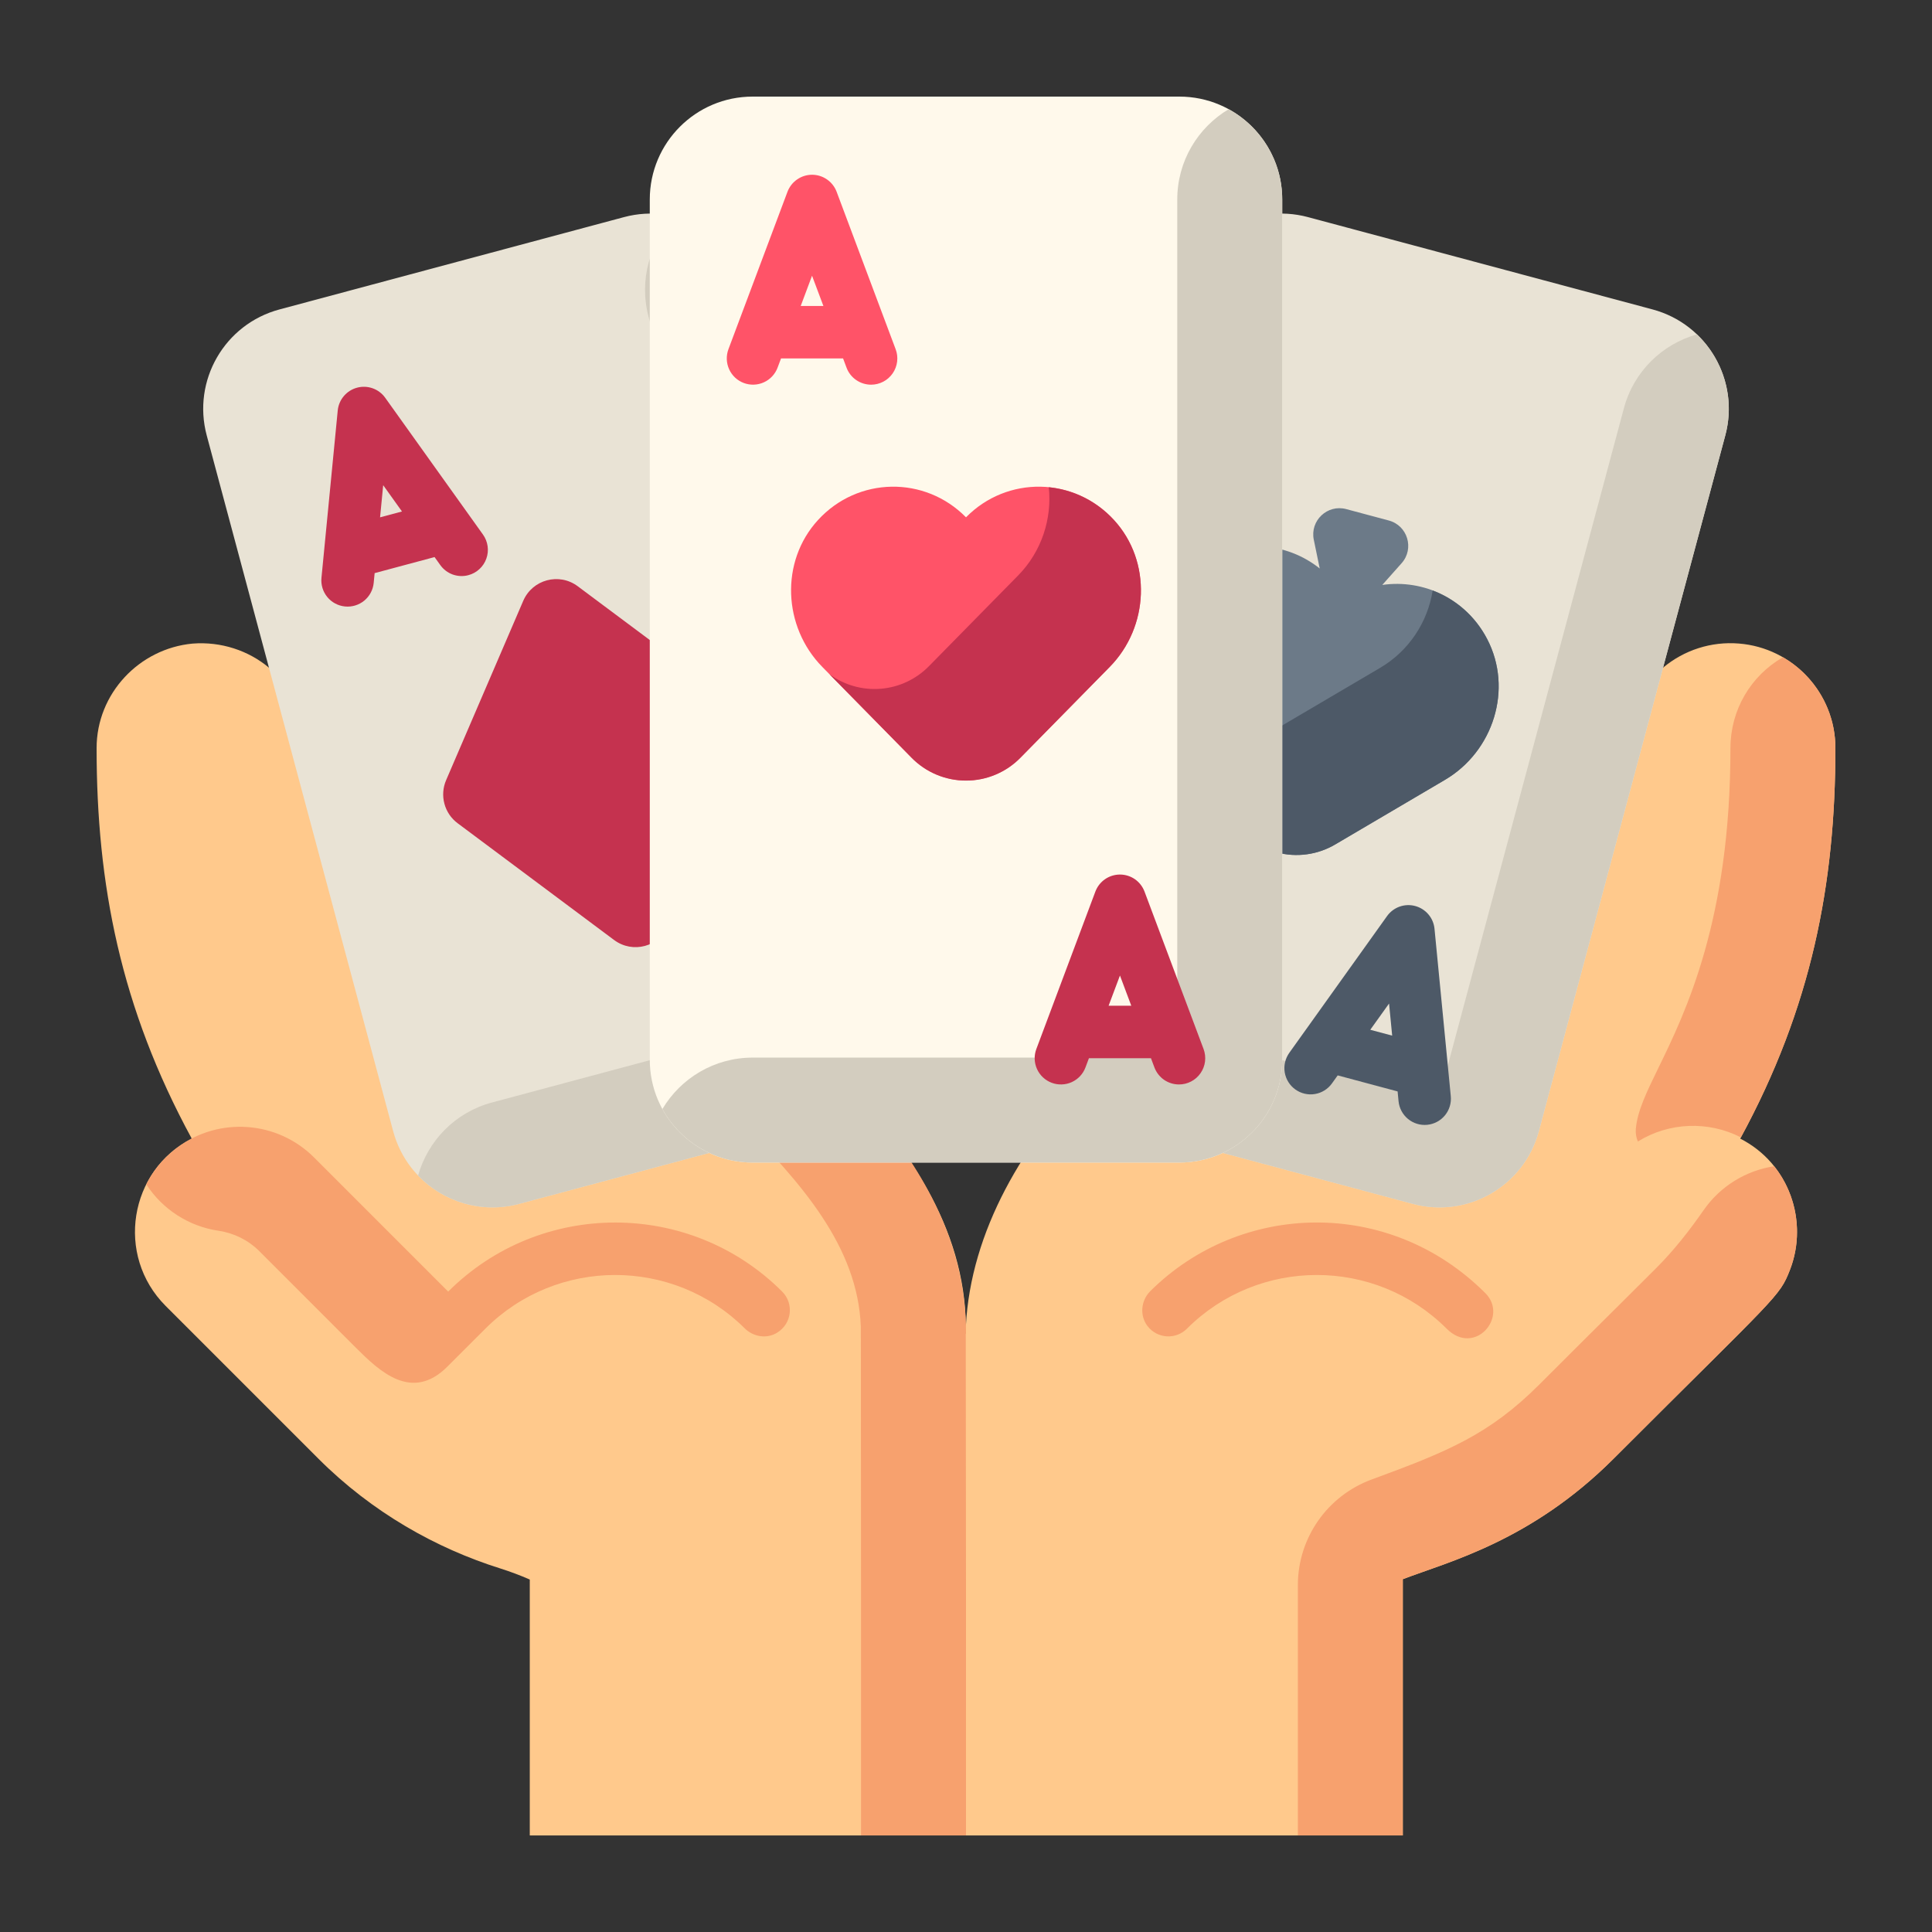
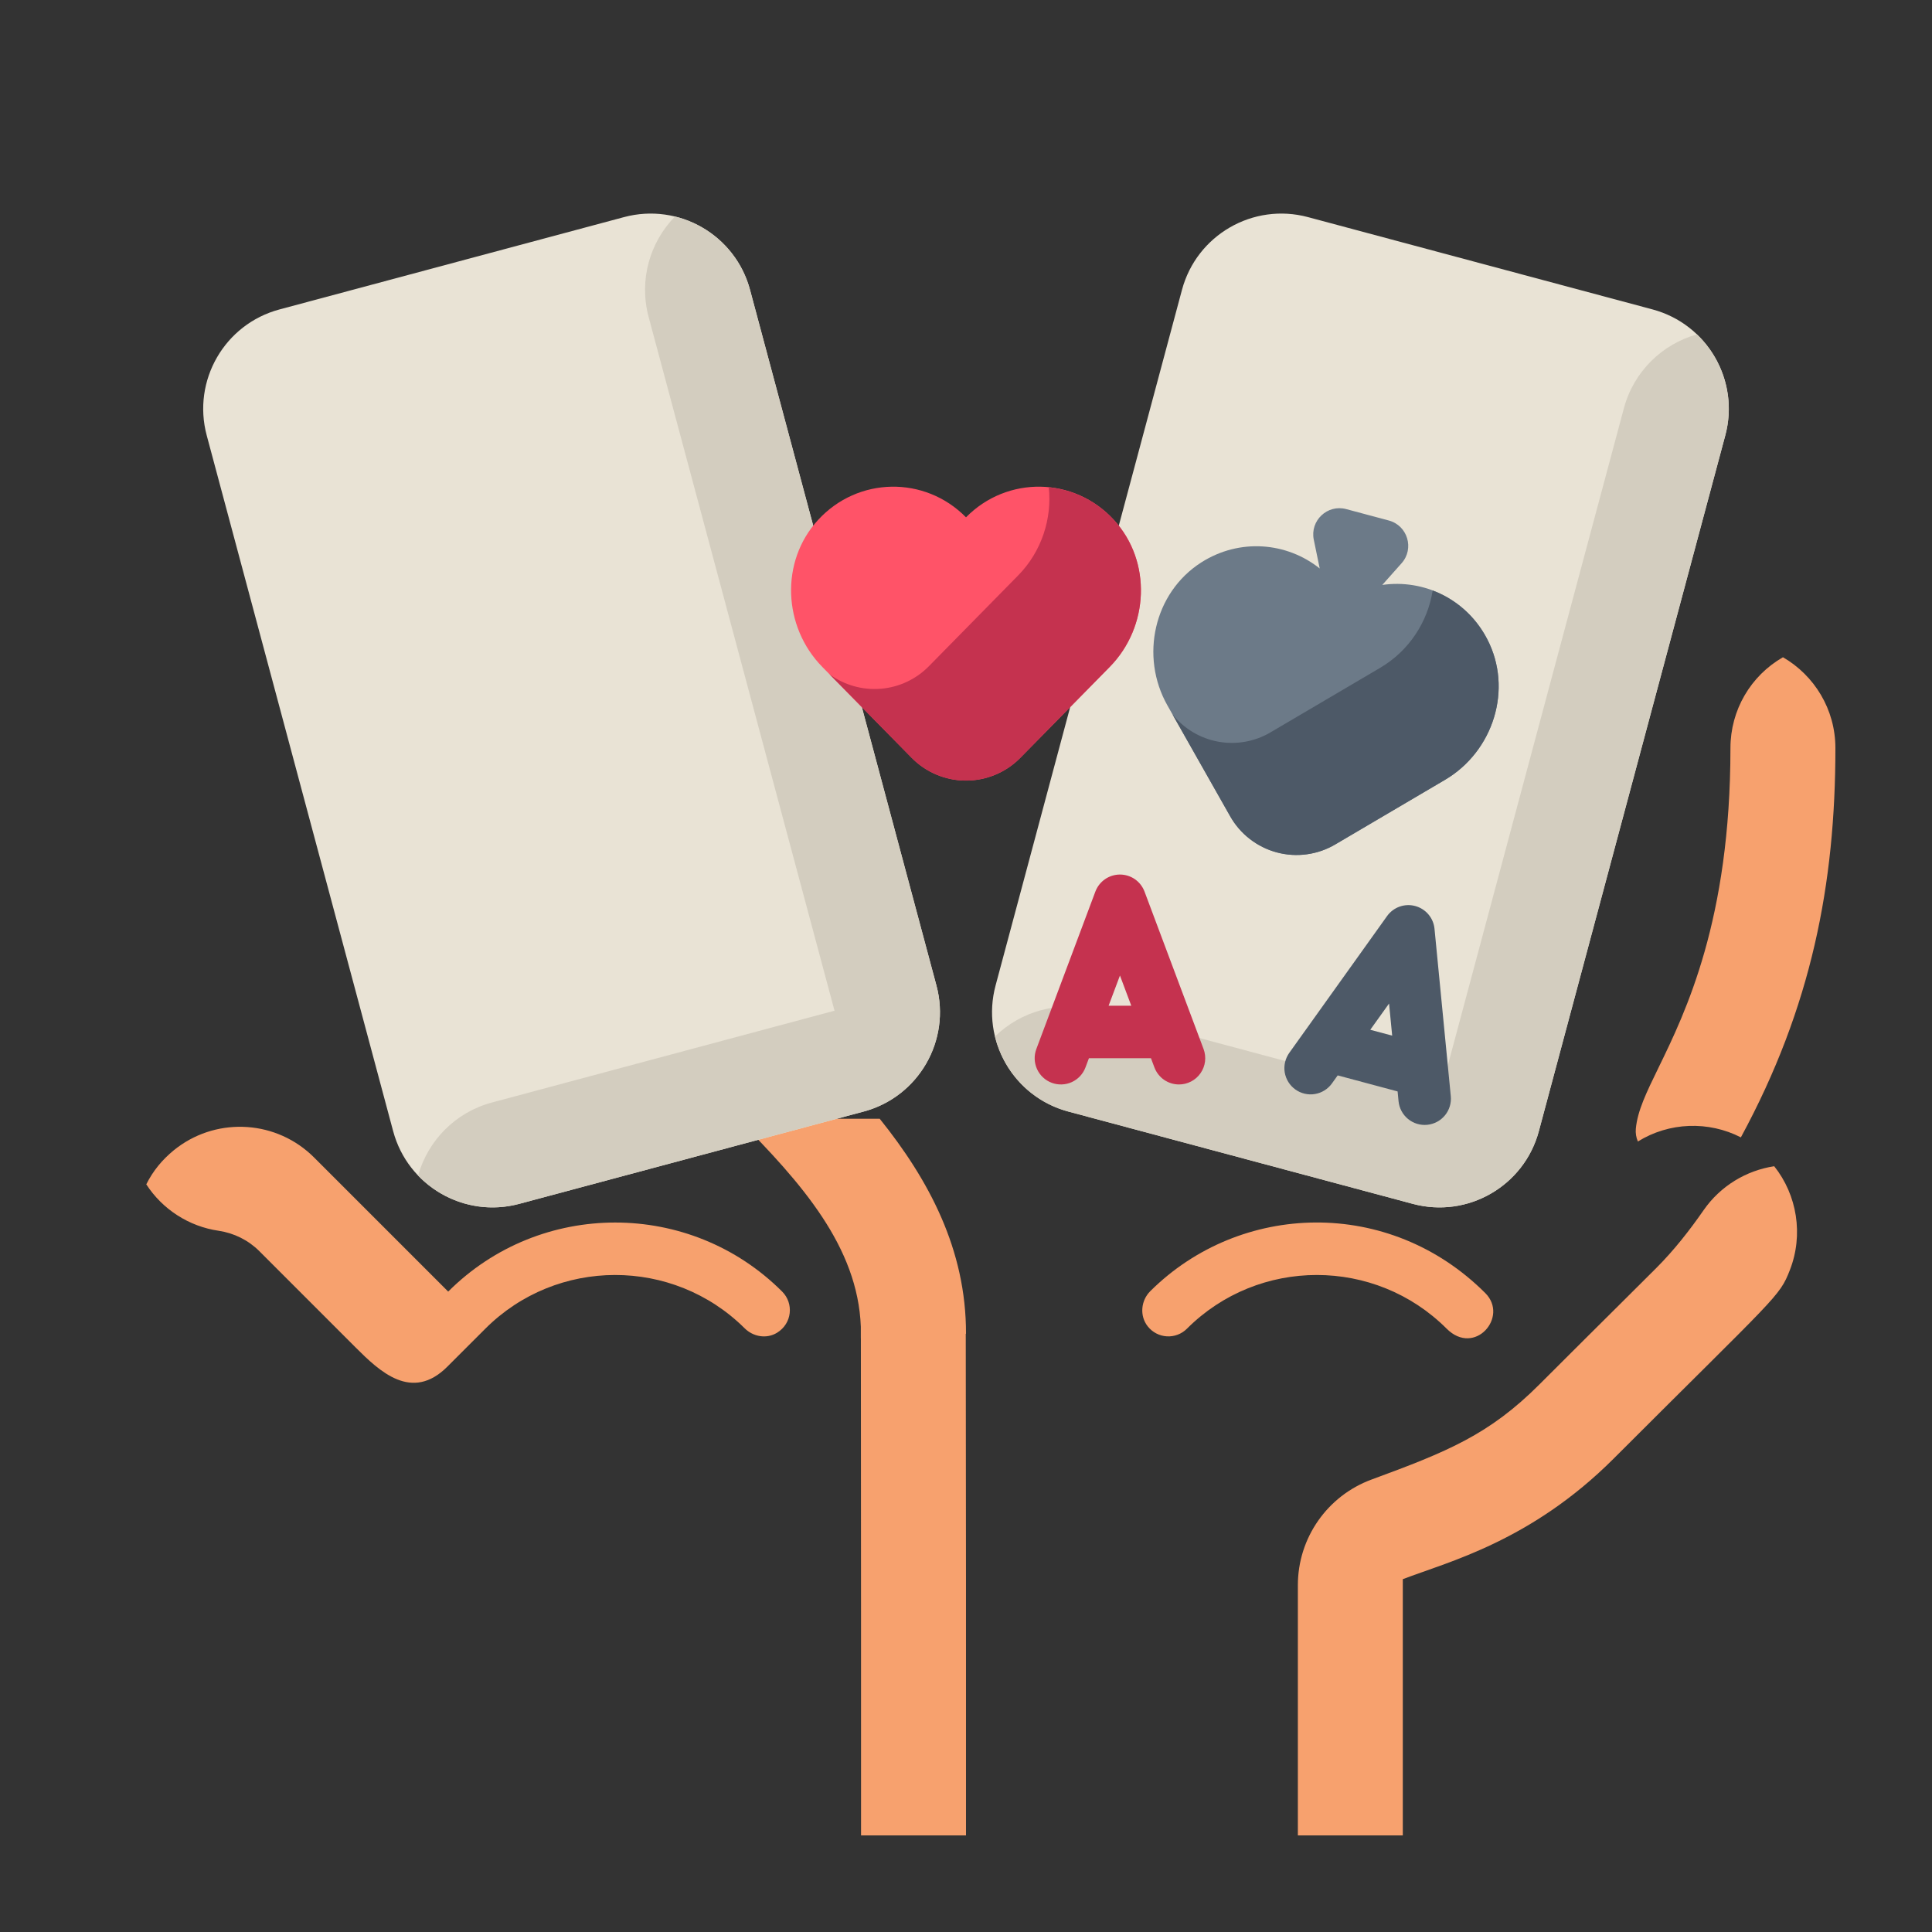
<svg xmlns="http://www.w3.org/2000/svg" width="80" height="80" viewBox="0 0 80 80" fill="none">
  <rect x="0" y="0" width="80" height="80" fill="#333333" stroke="none" />
  <path d="M7.97 26.649C7.952 26.651 7.989 26.647 7.97 26.649V26.649Z" fill="#FFB545" />
-   <path d="M72.06 47.148C75.012 41.721 76 36.607 76 30.978C76 28.694 74.238 26.823 71.999 26.647C70.863 26.555 69.736 26.915 68.863 27.648L45.334 44.302C42.364 47.272 40.193 50.999 39.994 54.92C39.952 50.809 37.583 47.39 34.495 44.302L11.134 27.645C10.296 26.943 9.159 26.556 7.97 26.65C5.765 26.859 4 28.718 4 30.978C4 36.607 4.988 41.721 7.94 47.148C5.348 48.466 4.767 51.984 6.861 54.078L13.181 60.398C15.414 62.631 18.064 64.113 20.718 64.947C21.132 65.078 21.539 65.231 21.937 65.405V76.002H58.087V65.391C59.976 64.67 63.397 63.82 66.819 60.398C73.603 53.615 73.675 53.717 74.115 52.59C74.903 50.571 74.086 48.178 72.06 47.148Z" fill="#FFC98C" />
  <path d="M18.559 53.482L13.007 47.93C11.472 46.395 9.062 46.243 7.355 47.507C7.355 47.507 7.355 47.507 7.355 47.507C7.329 47.526 7.178 47.644 7.195 47.631C6.724 48.017 6.342 48.471 6.057 49.041C6.39 49.555 6.83 49.993 7.346 50.324C7.862 50.656 8.443 50.874 9.05 50.963C9.689 51.058 10.282 51.351 10.739 51.808L14.717 55.787C15.716 56.786 17.052 58.063 18.525 56.589L20.096 55.019C23.055 52.059 27.867 52.053 30.834 55.001C31.191 55.356 31.744 55.45 32.174 55.187C32.803 54.802 32.875 53.969 32.388 53.482C28.576 49.669 22.372 49.669 18.559 53.482ZM59.904 55.019C61.064 56.178 62.485 54.526 61.504 53.545C57.519 49.56 51.353 49.76 47.631 53.464C47.239 53.853 47.182 54.488 47.525 54.921C47.62 55.042 47.739 55.141 47.876 55.213C48.012 55.284 48.161 55.326 48.315 55.335C48.468 55.344 48.622 55.321 48.766 55.266C48.909 55.212 49.04 55.127 49.148 55.019C52.114 52.053 56.939 52.053 59.904 55.019ZM68.677 44.207C68.171 45.245 67.805 45.996 67.736 46.74C67.72 46.92 67.749 47.101 67.821 47.267C69.117 46.464 70.743 46.408 72.086 47.096C75.017 41.688 76 36.588 76 30.977C76 29.369 75.126 27.966 73.828 27.215C72.491 27.983 71.654 29.402 71.654 30.977C71.654 38.099 69.79 41.922 68.677 44.207Z" fill="#F7A16E" />
  <path d="M40 55.225C40.007 51.74 38.462 48.857 36.428 46.326H30.548C33.199 48.99 35.519 51.63 35.645 54.933L35.645 55.463C35.646 55.429 35.646 55.395 35.647 55.361C35.655 58.348 35.654 75.867 35.654 76H40C40 62.987 40.002 67.764 39.99 55.229L40 55.225ZM70.547 50.105C69.956 50.955 69.317 51.771 68.585 52.504C68.154 52.935 67.653 53.434 67.1 53.983C66.217 54.86 65.118 55.951 63.746 57.324C61.66 59.41 59.938 60.108 56.794 61.264C54.961 61.939 53.742 63.684 53.742 65.637V76H58.087V65.39C59.976 64.668 63.397 63.819 66.819 60.397C73.603 53.613 73.675 53.716 74.115 52.589C74.683 51.134 74.417 49.485 73.466 48.291C72.303 48.468 71.237 49.113 70.547 50.105Z" fill="#F7A16E" />
  <path d="M48.943 12.002L41.224 40.809C40.615 43.082 41.964 45.418 44.237 46.027L58.503 49.85C60.776 50.459 63.112 49.11 63.721 46.837L71.44 18.03C72.049 15.757 70.7 13.421 68.427 12.812L54.161 8.99C51.888 8.381 49.552 9.73 48.943 12.002Z" fill="#E9E3D5" />
  <path d="M70.266 13.846C68.839 14.247 67.653 15.369 67.242 16.905L59.545 45.63L45.362 41.829C43.825 41.417 42.261 41.883 41.199 42.919C41.556 44.382 42.68 45.61 44.237 46.027L58.503 49.85C60.776 50.459 63.112 49.11 63.721 46.837L71.44 18.03C71.857 16.473 71.355 14.886 70.266 13.846Z" fill="#D3CDBF" />
  <path d="M60.074 45.39L59.4 38.46C59.379 38.24 59.291 38.031 59.148 37.863C59.005 37.694 58.813 37.573 58.6 37.516C58.386 37.458 58.16 37.468 57.952 37.542C57.744 37.617 57.563 37.753 57.435 37.933L53.386 43.597C53.303 43.714 53.244 43.845 53.212 43.984C53.179 44.123 53.175 44.267 53.198 44.408C53.222 44.548 53.273 44.683 53.348 44.804C53.424 44.925 53.522 45.03 53.638 45.113C53.754 45.196 53.886 45.256 54.025 45.288C54.164 45.32 54.308 45.325 54.449 45.301C54.589 45.278 54.724 45.227 54.845 45.151C54.966 45.076 55.071 44.977 55.154 44.861L55.391 44.53L57.872 45.194L57.911 45.6C57.939 45.886 58.08 46.151 58.303 46.334C58.525 46.517 58.811 46.604 59.098 46.576C59.385 46.548 59.649 46.407 59.832 46.185C60.015 45.962 60.102 45.676 60.074 45.39ZM56.74 42.641L57.518 41.554L57.647 42.884L56.74 42.641Z" fill="#4D5967" />
  <path d="M61.581 26.462C60.718 24.803 58.953 23.972 57.237 24.221L58.037 23.322C58.574 22.719 58.287 21.762 57.508 21.553L55.744 21.081C54.965 20.872 54.238 21.558 54.401 22.348L54.647 23.54C53.284 22.449 51.327 22.279 49.742 23.289C47.778 24.542 47.194 27.186 48.341 29.211L50.935 33.792C51.141 34.159 51.418 34.481 51.751 34.739C52.083 34.997 52.463 35.186 52.87 35.295C53.276 35.404 53.7 35.431 54.117 35.373C54.534 35.316 54.935 35.175 55.297 34.961L59.833 32.291C61.84 31.109 62.657 28.528 61.581 26.462Z" fill="#6C7A88" />
  <path d="M61.581 26.464C61.076 25.491 60.259 24.804 59.324 24.451C59.122 25.745 58.349 26.947 57.153 27.651L52.617 30.321C51.963 30.709 51.191 30.847 50.443 30.711C49.696 30.574 49.023 30.172 48.548 29.578L50.935 33.794C51.141 34.161 51.418 34.483 51.751 34.741C52.083 34.999 52.463 35.188 52.87 35.297C53.276 35.406 53.7 35.433 54.117 35.375C54.534 35.318 54.935 35.178 55.297 34.963L59.833 32.293C61.84 31.112 62.657 28.53 61.581 26.464Z" fill="#4D5967" />
  <path d="M31.057 12.002L38.776 40.809C39.385 43.082 38.036 45.418 35.763 46.027L21.497 49.85C19.224 50.459 16.888 49.11 16.279 46.837L8.56 18.03C7.951 15.758 9.3 13.421 11.573 12.813L25.839 8.99C28.112 8.381 30.448 9.73 31.057 12.002Z" fill="#E9E3D5" />
  <path d="M31.057 12.002C30.64 10.445 29.412 9.322 27.949 8.965C26.913 10.027 26.447 11.591 26.859 13.127L34.556 41.851L20.372 45.652C18.835 46.063 17.714 47.249 17.312 48.677C18.353 49.765 19.94 50.267 21.497 49.85L35.763 46.027C38.036 45.418 39.385 43.082 38.776 40.809L31.057 12.002Z" fill="#D3CDBF" />
-   <path d="M15.95 16.47C15.822 16.29 15.641 16.154 15.433 16.079C15.225 16.005 14.999 15.995 14.785 16.053C14.572 16.11 14.381 16.231 14.238 16.4C14.095 16.569 14.006 16.777 13.985 16.997L13.311 23.927C13.283 24.213 13.37 24.5 13.553 24.722C13.736 24.945 14 25.085 14.287 25.113C14.574 25.141 14.86 25.054 15.083 24.871C15.305 24.688 15.446 24.424 15.474 24.137L15.513 23.732L17.994 23.067L18.231 23.398C18.36 23.578 18.54 23.715 18.748 23.79C18.957 23.864 19.183 23.874 19.396 23.816C19.566 23.771 19.722 23.685 19.851 23.566C19.98 23.447 20.079 23.299 20.138 23.133C20.197 22.968 20.216 22.791 20.191 22.617C20.167 22.443 20.101 22.278 19.999 22.135L15.95 16.47ZM15.738 21.422L15.867 20.091L16.645 21.179L15.738 21.422ZM21.666 24.88L18.472 32.307C18.34 32.614 18.315 32.957 18.402 33.28C18.488 33.604 18.681 33.888 18.949 34.088L25.429 38.924C26.2 39.499 27.305 39.203 27.685 38.319L30.879 30.892C31.011 30.584 31.035 30.241 30.949 29.918C30.862 29.595 30.669 29.31 30.401 29.11L23.922 24.275C23.151 23.7 22.046 23.996 21.666 24.88Z" fill="#C5324F" />
-   <path d="M53.094 8.261V43.879C53.094 46.231 51.187 48.139 48.833 48.139H31.166C28.814 48.139 26.906 46.232 26.906 43.879V8.261C26.906 5.907 28.813 4 31.166 4H48.834C51.186 4 53.094 5.907 53.094 8.261Z" fill="#FFF9EB" />
-   <path d="M50.878 4.521C49.603 5.279 48.748 6.669 48.748 8.26V43.793H31.166C29.576 43.793 28.186 44.647 27.428 45.923C28.152 47.243 29.555 48.139 31.166 48.139H48.834C51.187 48.139 53.094 46.231 53.094 43.878V8.26C53.094 6.648 52.198 5.245 50.878 4.521Z" fill="#D3CDBF" />
-   <path d="M34.643 7.941C34.565 7.734 34.426 7.556 34.244 7.43C34.062 7.304 33.847 7.236 33.626 7.236C33.404 7.236 33.188 7.304 33.007 7.43C32.825 7.556 32.686 7.734 32.608 7.941L30.163 14.46C30.113 14.594 30.09 14.736 30.095 14.879C30.1 15.021 30.133 15.162 30.192 15.291C30.251 15.421 30.335 15.538 30.439 15.636C30.543 15.733 30.666 15.809 30.799 15.859C31.069 15.96 31.368 15.95 31.63 15.831C31.893 15.712 32.097 15.493 32.198 15.223L32.341 14.842H34.91L35.053 15.223C35.13 15.431 35.269 15.609 35.451 15.735C35.633 15.861 35.849 15.929 36.07 15.929C36.246 15.929 36.419 15.886 36.574 15.805C36.73 15.723 36.863 15.605 36.963 15.461C37.063 15.317 37.126 15.15 37.148 14.976C37.17 14.802 37.149 14.625 37.087 14.461L34.643 7.941ZM33.156 12.669L33.625 11.417L34.095 12.669H33.156Z" fill="#FF5368" />
  <path d="M49.837 43.437L47.392 36.918C47.314 36.711 47.175 36.532 46.994 36.406C46.812 36.28 46.596 36.213 46.375 36.213C46.154 36.213 45.938 36.28 45.756 36.406C45.574 36.532 45.435 36.711 45.357 36.918L42.913 43.437C42.863 43.571 42.839 43.713 42.844 43.855C42.849 43.998 42.882 44.138 42.941 44.268C43 44.398 43.084 44.515 43.188 44.612C43.293 44.71 43.415 44.786 43.549 44.836C43.682 44.886 43.824 44.909 43.967 44.904C44.109 44.9 44.25 44.867 44.38 44.808C44.51 44.748 44.627 44.664 44.724 44.56C44.821 44.456 44.897 44.334 44.947 44.2L45.09 43.819H47.659L47.802 44.2C47.88 44.407 48.019 44.586 48.2 44.712C48.382 44.838 48.598 44.905 48.819 44.905C48.995 44.905 49.168 44.863 49.323 44.781C49.479 44.7 49.612 44.582 49.712 44.438C49.812 44.293 49.876 44.127 49.898 43.953C49.919 43.778 49.898 43.601 49.837 43.437ZM45.905 41.645L46.375 40.394L46.844 41.645H45.905Z" fill="#C5324F" />
  <path d="M46.129 21.534C44.477 19.73 41.699 19.693 40 21.421C38.301 19.693 35.523 19.73 33.871 21.534C32.298 23.252 32.419 25.957 34.051 27.617L37.742 31.37C38.036 31.671 38.387 31.911 38.775 32.074C39.163 32.237 39.579 32.321 40 32.321C40.421 32.321 40.837 32.237 41.225 32.074C41.613 31.911 41.964 31.671 42.258 31.37L45.949 27.617C47.581 25.957 47.702 23.252 46.129 21.534Z" fill="#FF5368" />
  <path d="M46.129 21.535C45.388 20.727 44.422 20.275 43.427 20.176C43.567 21.477 43.132 22.838 42.159 23.828L38.468 27.582C37.937 28.125 37.227 28.459 36.469 28.52C35.712 28.582 34.957 28.368 34.345 27.917L37.742 31.372C38.036 31.673 38.387 31.912 38.775 32.075C39.163 32.239 39.579 32.323 40 32.323C40.421 32.323 40.837 32.239 41.225 32.075C41.613 31.912 41.964 31.673 42.258 31.372L45.949 27.618C47.581 25.958 47.702 23.253 46.129 21.535Z" fill="#C5324F" />
</svg>